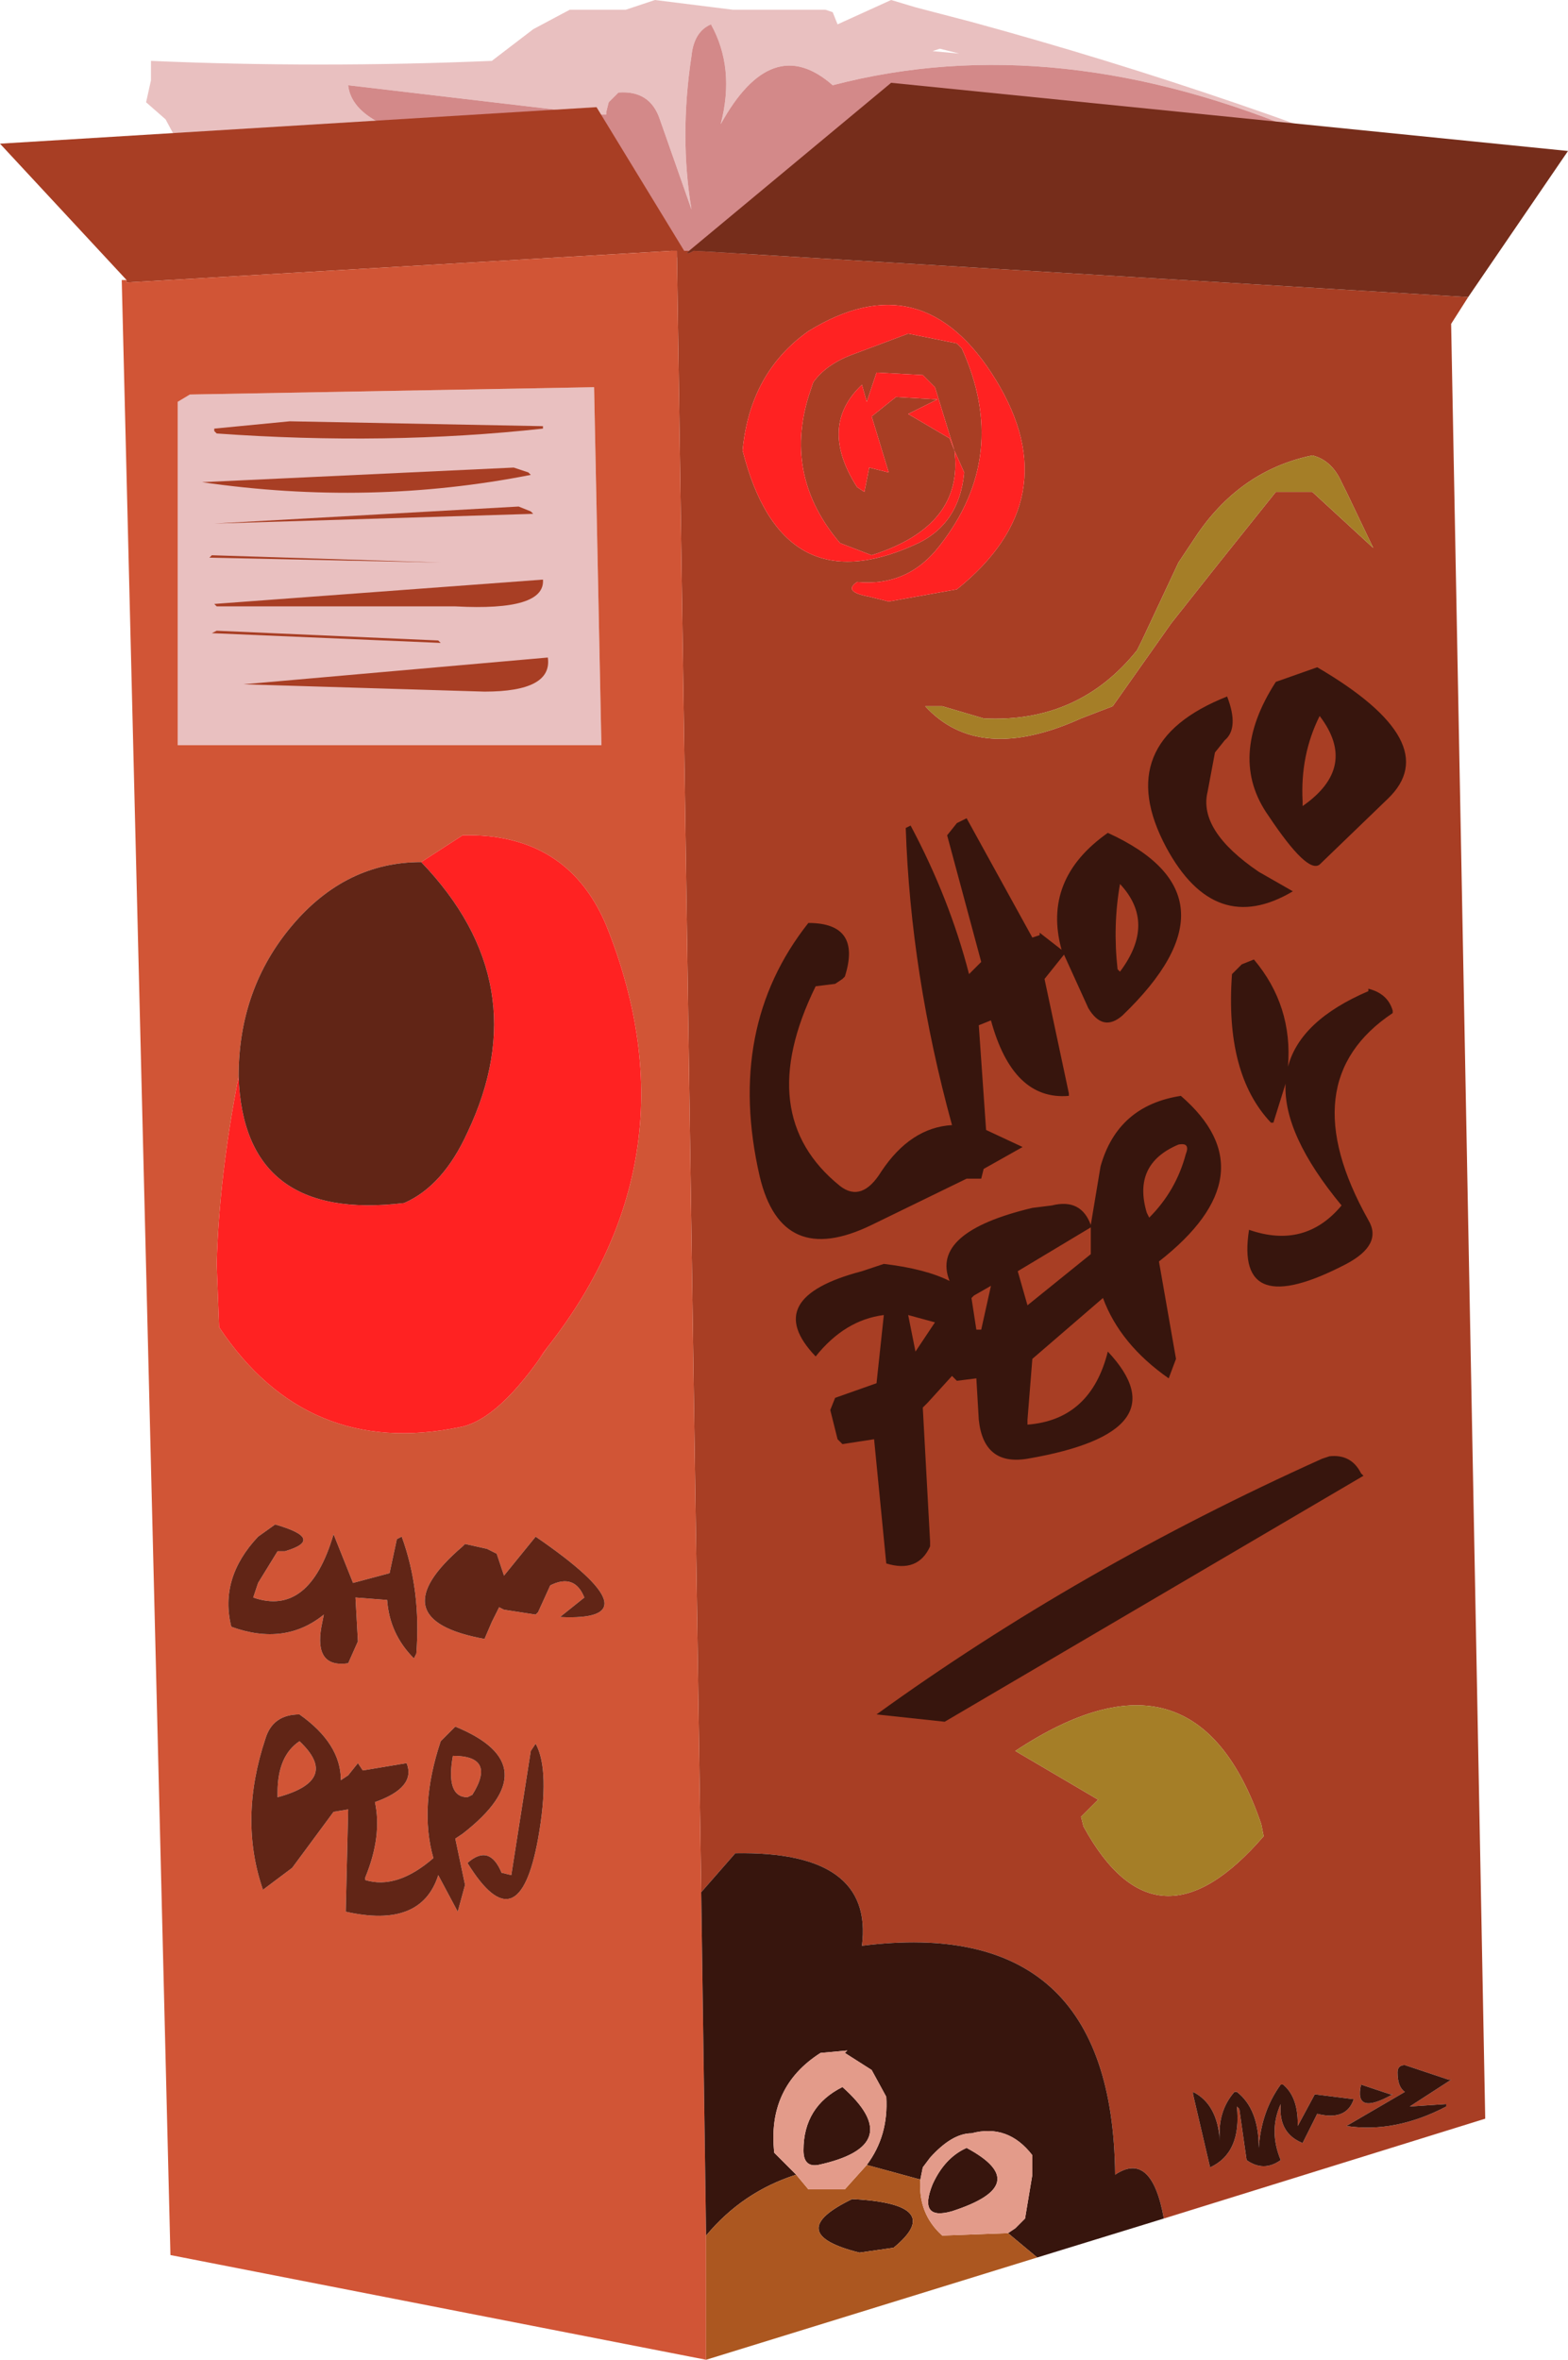
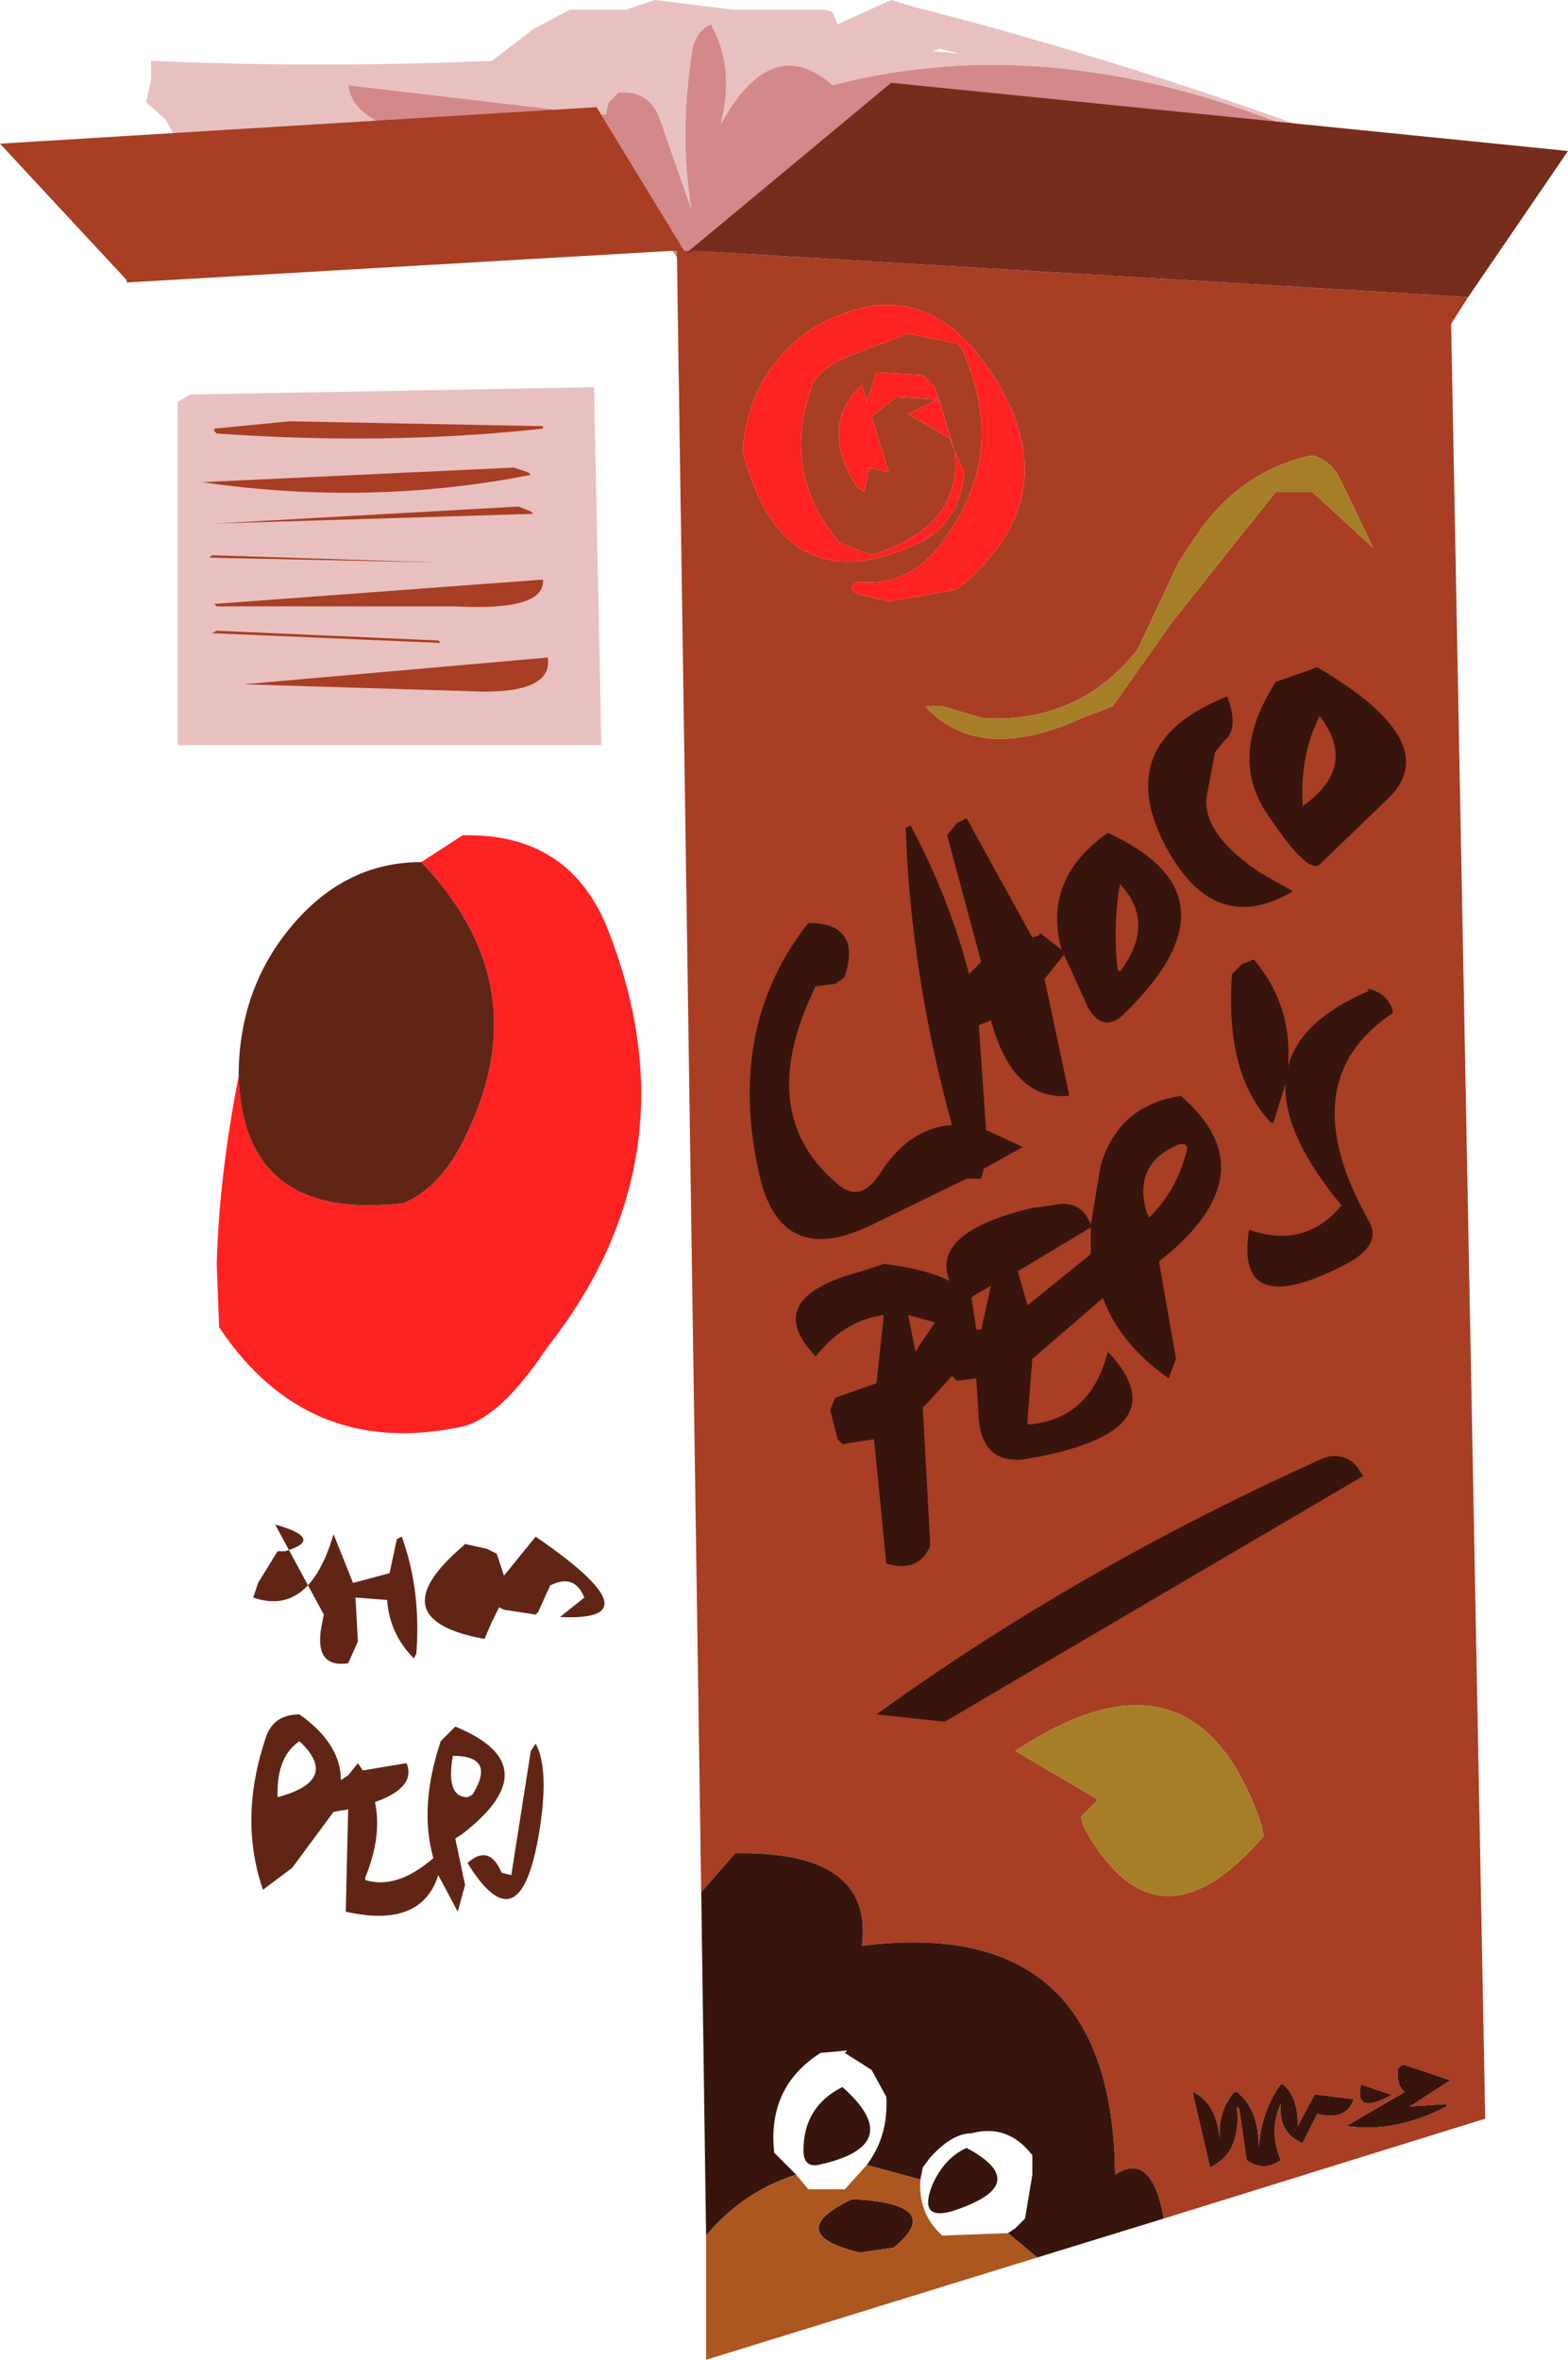
<svg xmlns="http://www.w3.org/2000/svg" height="48.45px" width="32.2px">
  <g transform="matrix(1.0, 0.0, 0.0, 1.0, 2.5, 5.15)">
    <path d="M7.5 -2.1 L1.7 -2.4 Q2.15 -2.1 1.95 -1.7 L1.6 -1.4 0.9 -2.7 0.5 -3.05 0.6 -3.5 0.6 -3.9 Q4.05 -3.75 7.6 -3.9 L8.45 -4.55 9.2 -4.95 10.35 -4.95 10.95 -5.15 12.55 -4.95 14.45 -4.95 14.6 -4.9 14.7 -4.65 15.8 -5.15 16.3 -5.0 17.45 -4.7 Q22.95 -3.2 28.25 -1.0 L28.3 -0.9 27.3 -1.05 24.45 -2.35 Q19.2 -4.6 14.6 -3.4 13.35 -4.5 12.3 -2.6 12.6 -3.75 12.1 -4.65 11.75 -4.5 11.7 -4.0 11.45 -2.35 11.7 -0.85 L11.05 -2.7 Q10.85 -3.3 10.2 -3.25 L10.05 -3.1 10.0 -3.05 9.95 -2.85 9.95 -2.8 9.75 -2.8 4.65 -3.4 Q4.75 -2.45 7.15 -2.15 L7.5 -2.1 M19.05 -1.8 L15.3 -1.85 13.9 -1.55 Q12.3 -0.9 12.8 0.5 L12.1 0.45 11.95 -0.05 Q14.0 -2.15 16.55 -2.65 16.8 -2.45 17.25 -2.3 L19.05 -1.8 M9.8 -1.05 L9.4 -1.2 9.35 -1.35 Q10.35 -2.2 8.55 -2.15 L9.1 -2.4 Q9.95 -2.5 9.95 -1.75 L10.0 -1.45 Q10.15 -1.15 9.8 -1.05 M14.9 -2.7 L15.0 -2.75 Q15.35 -2.9 15.55 -3.15 L16.3 -3.15 16.05 -3.05 14.9 -2.7 M16.8 -4.15 L16.65 -4.1 17.2 -4.05 16.8 -4.15" fill="#e9c0c0" fill-rule="evenodd" stroke="none" />
    <path d="M27.3 -1.05 L27.6 -0.9 25.3 -1.0 25.8 -0.75 25.9 -0.65 20.85 -1.35 19.05 -1.8 17.25 -2.3 Q16.8 -2.45 16.55 -2.65 14.0 -2.15 11.95 -0.05 L12.1 0.45 11.7 0.4 11.55 0.3 11.45 0.2 10.85 -0.65 9.85 -0.65 Q9.6 -0.65 9.6 -0.9 L9.6 -1.0 9.8 -1.05 Q10.15 -1.15 10.0 -1.45 L9.95 -1.75 Q9.95 -2.5 9.1 -2.4 L8.55 -2.15 7.5 -2.1 7.15 -2.15 Q4.75 -2.45 4.65 -3.4 L9.75 -2.8 9.95 -2.8 9.95 -2.85 10.0 -3.05 10.05 -3.1 10.2 -3.25 Q10.85 -3.3 11.05 -2.7 L11.7 -0.85 Q11.45 -2.35 11.7 -4.0 11.75 -4.5 12.1 -4.65 12.6 -3.75 12.3 -2.6 13.35 -4.5 14.6 -3.4 19.2 -4.6 24.45 -2.35 L27.3 -1.05 M14.9 -2.7 L16.05 -3.05 16.3 -3.15 15.55 -3.15 Q15.35 -2.9 15.0 -2.75 L14.9 -2.7 M24.0 -1.45 L24.05 -1.4 24.0 -1.45" fill="#d38989" fill-rule="evenodd" stroke="none" />
    <path d="M8.1 4.1 Q4.7 4.9 1.35 3.95 1.25 3.9 1.5 3.85 L8.1 4.05 8.1 4.1 M8.55 5.15 L8.6 5.2 2.1 5.7 1.85 5.45 2.85 5.15 2.25 4.9 Q1.95 4.75 2.35 4.65 L7.6 4.8 7.7 4.85 Q8.25 4.75 8.55 5.15" fill="#a83e24" fill-rule="evenodd" stroke="none" />
    <path d="M1.15 3.1 L1.4 2.95 9.7 2.8 9.85 10.15 1.15 10.15 1.15 3.1" fill="#e9c0c0" fill-rule="evenodd" stroke="none" />
    <path d="M27.65 0.95 L27.3 1.5 28.0 38.35 21.4 40.4 Q21.15 39.0 20.4 39.5 20.35 34.15 15.2 34.8 15.45 32.85 12.6 32.9 L11.9 33.7 11.4 0.0 11.3 0.0 0.1 0.65 0.1 0.6 -2.5 -2.2 9.75 -2.95 11.55 0.0 11.65 0.0 11.6 0.05 11.65 0.05 11.75 0.0 27.65 0.95 M24.45 4.95 L25.7 6.1 25.15 4.95 25.05 4.75 Q24.85 4.3 24.45 4.2 23.0 4.5 22.1 5.8 L21.7 6.4 20.95 8.0 20.85 8.2 Q19.65 9.7 17.7 9.6 L16.85 9.35 16.5 9.35 Q17.6 10.55 19.7 9.6 L20.35 9.35 21.55 7.65 22.5 6.45 23.7 4.95 24.45 4.95 M16.45 2.55 L15.5 2.5 15.3 3.1 15.2 2.75 Q14.3 3.6 15.1 4.85 L15.25 4.95 15.35 4.45 15.75 4.55 15.4 3.4 15.9 3.0 16.75 3.05 16.15 3.35 17.0 3.85 17.1 4.1 Q17.3 5.65 15.4 6.25 L14.75 6.0 Q13.6 4.65 14.1 3.0 L14.2 2.7 Q14.45 2.35 14.95 2.15 L16.15 1.7 17.15 1.9 17.25 2.0 Q18.25 4.2 16.8 6.05 16.15 6.9 15.1 6.8 14.8 7.0 15.35 7.1 L15.75 7.2 17.15 6.95 Q19.45 5.1 17.95 2.65 16.45 0.2 14.1 1.65 12.9 2.5 12.75 4.1 13.55 7.25 16.25 6.05 17.2 5.65 17.3 4.55 L17.1 4.1 16.7 2.8 16.45 2.55 M19.7 32.15 L19.75 32.35 Q21.25 35.1 23.45 32.55 L23.4 32.3 Q22.05 28.35 18.35 30.8 L20.05 31.8 19.7 32.15 M24.55 38.25 Q25.15 38.4 25.3 37.95 L24.5 37.85 24.15 38.5 24.15 38.45 Q24.15 37.9 23.85 37.65 L23.8 37.65 Q23.4 38.2 23.35 38.95 23.35 38.15 22.9 37.8 L22.85 37.8 Q22.5 38.2 22.55 38.8 22.5 38.05 22.0 37.8 L22.0 37.85 22.35 39.35 Q23.0 39.05 22.9 38.1 L22.95 38.15 23.1 39.2 Q23.45 39.45 23.8 39.2 23.55 38.6 23.8 38.05 23.75 38.65 24.25 38.85 L24.55 38.25 M26.05 37.85 L25.45 37.65 Q25.3 38.3 26.1 37.85 L26.05 37.85 M27.2 38.1 L27.2 38.05 26.45 38.1 27.3 37.55 27.25 37.55 26.35 37.25 Q26.2 37.25 26.2 37.4 26.2 37.7 26.35 37.8 L25.15 38.5 Q26.15 38.65 27.2 38.1" fill="#a83e24" fill-rule="evenodd" stroke="none" />
-     <path d="M12.0 43.3 L1.0 41.15 0.0 0.6 0.1 0.6 0.1 0.65 11.3 0.0 11.4 0.0 11.9 33.7 12.0 40.75 12.0 43.3 M1.15 3.1 L1.15 10.15 9.85 10.15 9.7 2.8 1.4 2.95 1.15 3.1 M2.4 16.95 Q2.0 19.0 1.95 20.8 L2.0 22.1 Q3.8 24.8 6.95 24.15 7.75 24.0 8.75 22.5 L8.55 22.75 Q11.9 18.7 9.95 13.85 9.15 11.95 7.0 12.0 L6.15 12.55 Q4.6 12.55 3.5 13.85 2.4 15.15 2.4 16.95 M7.2 31.7 L7.1 31.75 Q6.65 31.75 6.8 30.9 7.7 30.9 7.2 31.7 M3.2 31.75 L3.2 31.65 Q3.2 30.9 3.65 30.6 4.5 31.4 3.2 31.75 M8.5 30.65 L8.4 30.8 8.0 33.35 7.8 33.3 Q7.55 32.7 7.1 33.1 8.15 34.8 8.55 32.6 8.8 31.2 8.5 30.65 M6.85 30.3 L6.55 30.6 Q6.1 31.95 6.4 33.0 5.65 33.65 5.0 33.45 L5.0 33.4 Q5.35 32.55 5.2 31.85 6.05 31.55 5.85 31.05 L5.25 31.15 4.95 31.2 4.85 31.05 4.65 31.3 4.5 31.4 Q4.5 30.65 3.65 30.05 3.1 30.05 2.95 30.55 2.4 32.2 2.9 33.65 L3.5 33.2 4.35 32.05 4.65 32.0 4.6 34.1 Q6.15 34.45 6.5 33.35 L6.9 34.1 7.05 33.55 6.85 32.6 7.0 32.5 Q8.8 31.1 6.85 30.3 M5.75 26.4 L5.65 26.45 5.5 27.15 4.75 27.35 4.35 26.35 Q3.85 28.05 2.7 27.65 L2.8 27.35 3.2 26.7 3.35 26.7 Q4.2 26.45 3.15 26.15 L2.8 26.4 Q2.0 27.25 2.25 28.25 3.35 28.65 4.15 28.0 L4.1 28.25 Q3.95 29.1 4.65 29.0 L4.85 28.55 4.8 27.65 5.45 27.7 Q5.5 28.4 6.0 28.9 L6.05 28.8 Q6.15 27.5 5.75 26.4 M8.5 26.4 L7.85 27.2 7.7 26.75 7.5 26.65 7.05 26.55 7.0 26.6 Q5.25 28.1 7.45 28.5 L7.6 28.15 7.75 27.85 7.85 27.9 8.5 28.0 8.55 27.95 8.8 27.4 Q9.3 27.15 9.5 27.65 L9.0 28.05 Q11.05 28.15 8.5 26.4" fill="#d15536" fill-rule="evenodd" stroke="none" />
    <path d="M21.4 40.4 L18.8 41.2 18.2 40.7 18.35 40.6 18.55 40.4 18.7 39.5 18.7 39.1 Q18.2 38.45 17.45 38.65 17.05 38.65 16.6 39.15 L16.45 39.35 16.4 39.6 15.3 39.3 Q15.75 38.7 15.7 37.9 L15.4 37.35 14.85 37.0 14.9 36.95 14.35 37.0 Q13.25 37.7 13.4 39.05 L13.85 39.5 Q12.75 39.85 12.0 40.75 L11.9 33.7 12.6 32.9 Q15.45 32.85 15.2 34.8 20.35 34.15 20.4 39.5 21.15 39.0 21.4 40.4 M17.35 38.95 Q18.75 39.7 17.05 40.25 16.35 40.45 16.65 39.7 16.9 39.15 17.35 38.95 M14.0 39.0 Q14.0 38.1 14.8 37.7 16.15 38.9 14.3 39.3 14.0 39.35 14.0 39.0 M15.0 40.0 Q16.95 40.1 15.85 41.0 L15.15 41.1 Q13.55 40.7 15.0 40.0 M27.2 38.1 Q26.15 38.65 25.15 38.5 L26.35 37.8 Q26.2 37.7 26.2 37.4 26.2 37.25 26.35 37.25 L27.25 37.55 27.3 37.55 26.45 38.1 27.2 38.05 27.2 38.1 M26.05 37.85 L26.1 37.85 Q25.3 38.3 25.45 37.65 L26.05 37.85 M24.55 38.25 L24.25 38.85 Q23.75 38.65 23.8 38.05 23.55 38.6 23.8 39.2 23.45 39.45 23.1 39.2 L22.95 38.15 22.9 38.1 Q23.0 39.05 22.35 39.35 L22.0 37.85 22.0 37.8 Q22.5 38.05 22.55 38.8 22.5 38.2 22.85 37.8 L22.9 37.8 Q23.35 38.15 23.35 38.95 23.4 38.2 23.8 37.65 L23.85 37.65 Q24.15 37.9 24.15 38.45 L24.15 38.5 24.5 37.85 25.3 37.95 Q25.15 38.4 24.55 38.25" fill="#37150d" fill-rule="evenodd" stroke="none" />
    <path d="M18.8 41.2 L12.0 43.3 12.0 40.75 Q12.75 39.85 13.85 39.5 L14.1 39.8 14.85 39.8 15.3 39.3 16.4 39.6 Q16.35 40.3 16.85 40.75 L18.2 40.7 18.8 41.2 M15.0 40.0 Q13.55 40.7 15.15 41.1 L15.85 41.0 Q16.95 40.1 15.0 40.0" fill="#ac5720" fill-rule="evenodd" stroke="none" />
-     <path d="M13.85 39.5 L13.4 39.05 Q13.25 37.7 14.35 37.0 L14.9 36.95 14.85 37.0 15.4 37.35 15.7 37.9 Q15.75 38.7 15.3 39.3 L14.85 39.8 14.1 39.8 13.85 39.5 M16.4 39.6 L16.45 39.35 16.6 39.15 Q17.05 38.65 17.45 38.65 18.2 38.45 18.7 39.1 L18.7 39.5 18.55 40.4 18.35 40.6 18.2 40.7 16.85 40.75 Q16.35 40.3 16.4 39.6 M17.35 38.95 Q16.9 39.15 16.65 39.7 16.35 40.45 17.05 40.25 18.75 39.7 17.35 38.95 M14.0 39.0 Q14.0 39.35 14.3 39.3 16.15 38.9 14.8 37.7 14.0 38.1 14.0 39.0" fill="#e39b8a" fill-rule="evenodd" stroke="none" />
    <path d="M16.45 2.55 L16.7 2.8 17.1 4.1 17.3 4.55 Q17.2 5.65 16.25 6.05 13.55 7.25 12.75 4.1 12.9 2.5 14.1 1.65 16.45 0.2 17.95 2.65 19.45 5.1 17.15 6.95 L15.75 7.2 15.35 7.1 Q14.8 7.0 15.1 6.8 16.15 6.9 16.8 6.05 18.25 4.2 17.25 2.0 L17.15 1.9 16.15 1.7 14.95 2.15 Q14.45 2.35 14.2 2.7 L14.1 3.0 Q13.6 4.65 14.75 6.0 L15.4 6.25 Q17.3 5.65 17.1 4.1 L17.0 3.85 16.15 3.35 16.75 3.05 15.9 3.0 15.4 3.4 15.75 4.55 15.35 4.45 15.25 4.95 15.1 4.85 Q14.3 3.6 15.2 2.75 L15.3 3.1 15.5 2.5 16.45 2.55 M2.4 16.95 Q2.5 19.95 5.8 19.55 6.6 19.2 7.1 18.1 8.55 15.05 6.15 12.55 L7.0 12.0 Q9.15 11.95 9.95 13.85 11.9 18.7 8.55 22.75 L8.75 22.5 Q7.75 24.0 6.95 24.15 3.8 24.8 2.0 22.1 L1.95 20.8 Q2.0 19.0 2.4 16.95" fill="#ff2222" fill-rule="evenodd" stroke="none" />
    <path d="M24.45 4.95 L23.7 4.95 22.5 6.45 21.55 7.65 20.35 9.35 19.7 9.6 Q17.6 10.55 16.5 9.35 L16.85 9.35 17.7 9.6 Q19.65 9.7 20.85 8.2 L20.95 8.0 21.7 6.4 22.1 5.8 Q23.0 4.5 24.45 4.2 24.85 4.3 25.05 4.75 L25.15 4.95 25.7 6.1 24.45 4.95 M19.7 32.15 L20.05 31.8 18.35 30.8 Q22.05 28.35 23.4 32.3 L23.45 32.55 Q21.25 35.1 19.75 32.35 L19.7 32.15" fill="#a57e27" fill-rule="evenodd" stroke="none" />
-     <path d="M6.15 12.55 Q8.55 15.05 7.1 18.1 6.6 19.2 5.8 19.55 2.5 19.95 2.4 16.95 2.4 15.15 3.5 13.85 4.6 12.55 6.15 12.55 M8.5 26.4 Q11.05 28.15 9.0 28.05 L9.5 27.65 Q9.3 27.15 8.8 27.4 L8.55 27.95 8.5 28.0 7.85 27.9 7.75 27.85 7.6 28.15 7.45 28.5 Q5.25 28.1 7.0 26.6 L7.05 26.55 7.5 26.65 7.7 26.75 7.85 27.2 8.5 26.4 M5.75 26.4 Q6.15 27.5 6.05 28.8 L6.0 28.9 Q5.5 28.4 5.45 27.7 L4.8 27.65 4.85 28.55 4.65 29.0 Q3.95 29.1 4.1 28.25 L4.15 28.0 Q3.35 28.65 2.25 28.25 2.0 27.25 2.8 26.4 L3.15 26.15 Q4.2 26.45 3.35 26.7 L3.2 26.7 2.8 27.35 2.7 27.65 Q3.85 28.05 4.35 26.35 L4.75 27.35 5.5 27.15 5.65 26.45 5.75 26.4 M6.85 30.3 Q8.8 31.1 7.0 32.5 L6.85 32.6 7.05 33.55 6.9 34.1 6.5 33.35 Q6.15 34.45 4.6 34.1 L4.65 32.0 4.35 32.05 3.5 33.2 2.9 33.65 Q2.4 32.2 2.95 30.55 3.1 30.05 3.65 30.05 4.5 30.65 4.5 31.4 L4.65 31.3 4.85 31.05 4.95 31.2 5.25 31.15 5.85 31.05 Q6.05 31.55 5.2 31.85 5.35 32.55 5.0 33.4 L5.0 33.45 Q5.65 33.65 6.4 33.0 6.1 31.95 6.55 30.6 L6.85 30.3 M8.5 30.65 Q8.8 31.2 8.55 32.6 8.15 34.8 7.1 33.1 7.55 32.7 7.8 33.3 L8.0 33.35 8.4 30.8 8.5 30.65 M3.2 31.75 Q4.5 31.4 3.65 30.6 3.2 30.9 3.2 31.65 L3.2 31.75 M7.2 31.7 Q7.7 30.9 6.8 30.9 6.65 31.75 7.1 31.75 L7.2 31.7" fill="#612516" fill-rule="evenodd" stroke="none" />
+     <path d="M6.15 12.55 Q8.55 15.05 7.1 18.1 6.6 19.2 5.8 19.55 2.5 19.95 2.4 16.95 2.4 15.15 3.5 13.85 4.6 12.55 6.15 12.55 M8.5 26.4 Q11.05 28.15 9.0 28.05 L9.5 27.65 Q9.3 27.15 8.8 27.4 L8.55 27.95 8.5 28.0 7.85 27.9 7.75 27.85 7.6 28.15 7.45 28.5 Q5.25 28.1 7.0 26.6 L7.05 26.55 7.5 26.65 7.7 26.75 7.85 27.2 8.5 26.4 M5.75 26.4 Q6.15 27.5 6.05 28.8 L6.0 28.9 Q5.5 28.4 5.45 27.7 L4.8 27.65 4.85 28.55 4.65 29.0 Q3.95 29.1 4.1 28.25 L4.15 28.0 L3.15 26.15 Q4.2 26.45 3.35 26.7 L3.2 26.7 2.8 27.35 2.7 27.65 Q3.85 28.05 4.35 26.35 L4.75 27.35 5.5 27.15 5.65 26.45 5.75 26.4 M6.85 30.3 Q8.8 31.1 7.0 32.5 L6.85 32.6 7.05 33.55 6.9 34.1 6.5 33.35 Q6.15 34.45 4.6 34.1 L4.65 32.0 4.35 32.05 3.5 33.2 2.9 33.65 Q2.4 32.2 2.95 30.55 3.1 30.05 3.65 30.05 4.5 30.65 4.5 31.4 L4.65 31.3 4.85 31.05 4.95 31.2 5.25 31.15 5.85 31.05 Q6.05 31.55 5.2 31.85 5.35 32.55 5.0 33.4 L5.0 33.45 Q5.65 33.65 6.4 33.0 6.1 31.95 6.55 30.6 L6.85 30.3 M8.5 30.65 Q8.8 31.2 8.55 32.6 8.15 34.8 7.1 33.1 7.55 32.7 7.8 33.3 L8.0 33.35 8.4 30.8 8.5 30.65 M3.2 31.75 Q4.5 31.4 3.65 30.6 3.2 30.9 3.2 31.65 L3.2 31.75 M7.2 31.7 Q7.7 30.9 6.8 30.9 6.65 31.75 7.1 31.75 L7.2 31.7" fill="#612516" fill-rule="evenodd" stroke="none" />
    <path d="M11.65 0.0 L15.8 -3.45 29.7 -2.05 27.65 0.95 11.75 0.0 11.65 0.05 11.6 0.05 11.65 0.0" fill="#762d1b" fill-rule="evenodd" stroke="none" />
    <path d="M24.55 8.55 Q27.2 10.1 26.0 11.25 L24.6 12.6 Q24.35 12.8 23.55 11.6 22.7 10.4 23.7 8.85 L24.55 8.55 M22.45 10.3 L22.3 11.1 Q22.1 11.9 23.35 12.75 L24.05 13.15 Q22.45 14.1 21.45 12.25 20.3 10.1 22.7 9.15 22.95 9.8 22.65 10.05 L22.45 10.3 M24.6 9.55 Q24.2 10.35 24.25 11.3 L24.25 11.4 Q25.4 10.6 24.6 9.55 M26.1 15.65 Q24.0 17.05 25.6 19.9 25.9 20.4 25.15 20.8 22.85 22.0 23.15 20.1 24.3 20.5 25.05 19.6 23.85 18.15 23.9 17.1 L23.65 17.9 23.6 17.9 Q22.65 16.9 22.8 14.85 L23.0 14.65 23.25 14.55 Q24.05 15.5 23.95 16.75 24.2 15.8 25.6 15.2 L25.6 15.15 Q26.0 15.25 26.1 15.6 L26.1 15.65 M20.5 14.8 Q21.25 13.8 20.5 13.0 20.35 13.85 20.45 14.75 L20.5 14.8 M21.7 18.35 Q20.75 18.75 21.05 19.75 L21.1 19.85 Q21.65 19.3 21.85 18.55 21.95 18.3 21.7 18.35 M21.5 23.15 Q20.5 22.45 20.15 21.5 L18.7 22.75 18.6 24.0 18.6 24.1 Q19.9 24.0 20.25 22.6 21.8 24.25 18.6 24.8 17.7 24.95 17.6 24.0 L17.55 23.15 17.15 23.2 17.05 23.1 16.55 23.65 16.45 23.75 16.6 26.5 16.6 26.6 Q16.35 27.15 15.7 26.95 L15.45 24.4 14.8 24.5 14.7 24.4 14.55 23.8 14.65 23.55 15.5 23.25 15.65 21.85 Q14.85 21.95 14.25 22.7 13.1 21.5 15.2 20.95 L15.65 20.8 Q16.5 20.9 17.0 21.15 16.6 20.15 18.7 19.65 L19.1 19.6 Q19.7 19.45 19.9 20.0 L20.1 18.8 Q20.45 17.55 21.75 17.35 23.6 18.95 21.3 20.75 L21.65 22.75 21.5 23.15 M20.55 15.7 Q20.15 16.05 19.85 15.55 L19.35 14.45 18.95 14.95 19.45 17.3 19.45 17.35 Q18.3 17.45 17.85 15.8 L17.6 15.9 17.75 18.05 18.5 18.4 17.7 18.85 17.65 19.05 17.35 19.05 15.4 20.0 Q13.55 20.9 13.1 19.0 12.4 15.95 14.1 13.8 15.2 13.8 14.85 14.9 L14.8 14.95 14.65 15.05 14.25 15.1 Q12.95 17.75 14.75 19.2 15.2 19.55 15.6 18.9 16.2 18.0 17.05 17.95 16.2 14.85 16.1 11.85 L16.2 11.8 Q17.0 13.3 17.4 14.85 L17.65 14.6 16.95 12.0 17.15 11.75 17.35 11.65 18.7 14.1 18.85 14.05 18.85 14.0 19.3 14.35 Q18.9 12.9 20.25 11.95 23.1 13.25 20.55 15.7 M18.6 21.65 L19.9 20.6 19.9 20.05 18.4 20.95 18.6 21.65 M17.45 21.5 L17.55 22.15 17.65 22.15 17.85 21.25 17.5 21.45 17.45 21.5 M16.3 22.6 L16.7 22.0 16.15 21.85 16.3 22.6 M15.5 30.05 Q19.65 27.05 24.65 24.8 L24.8 24.75 Q25.25 24.7 25.45 25.1 L25.5 25.15 16.9 30.2 15.5 30.05" fill="#37150d" fill-rule="evenodd" stroke="none" />
    <path d="M8.65 3.65 Q5.45 4.0 1.95 3.75 L1.9 3.7 1.9 3.65 3.45 3.5 8.65 3.6 8.65 3.65 M8.45 5.4 L1.9 5.6 8.15 5.25 8.4 5.35 8.45 5.4 M8.4 4.6 Q5.1 5.25 1.65 4.75 L8.05 4.45 8.35 4.55 8.4 4.6 M1.85 6.25 L6.55 6.4 1.8 6.3 1.85 6.25 M1.9 7.25 L8.65 6.75 Q8.7 7.4 6.85 7.3 L6.35 7.3 1.95 7.3 1.9 7.25 M1.95 7.8 L6.5 8.0 6.55 8.05 1.85 7.85 1.95 7.8 M7.45 9.05 L2.5 8.9 8.75 8.35 Q8.85 9.05 7.45 9.05" fill="#a83e24" fill-rule="evenodd" stroke="none" />
  </g>
</svg>